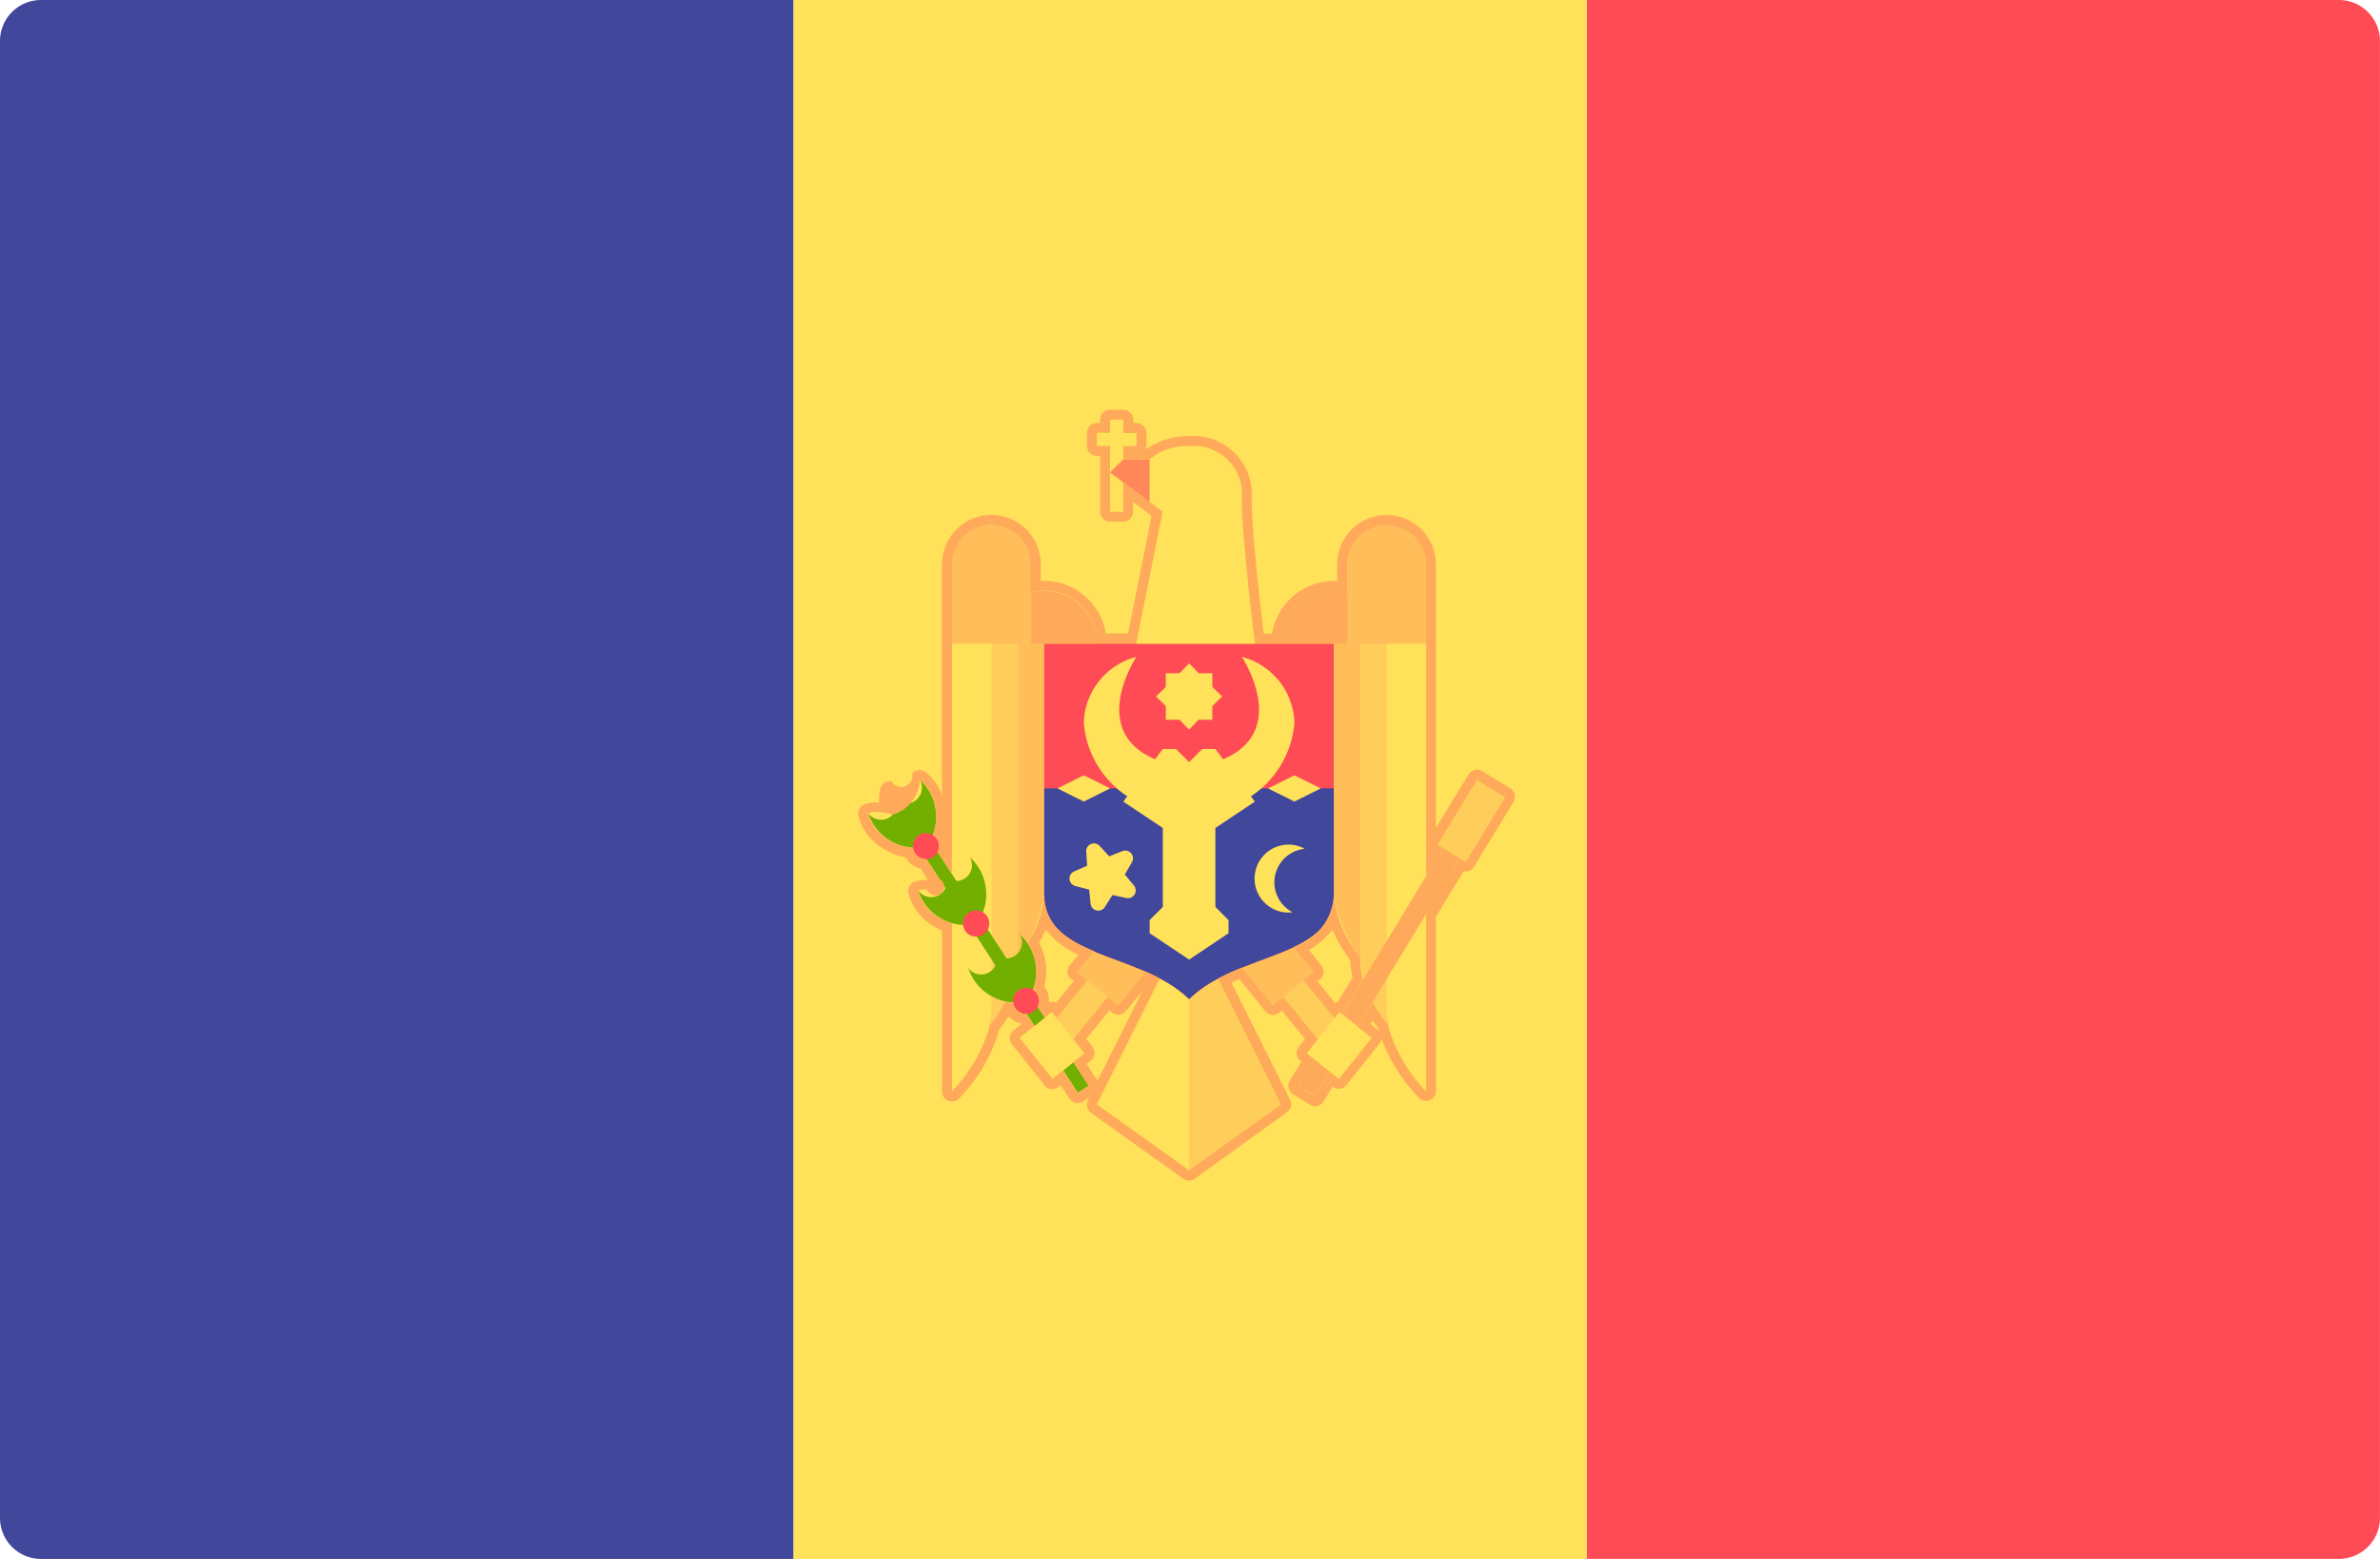
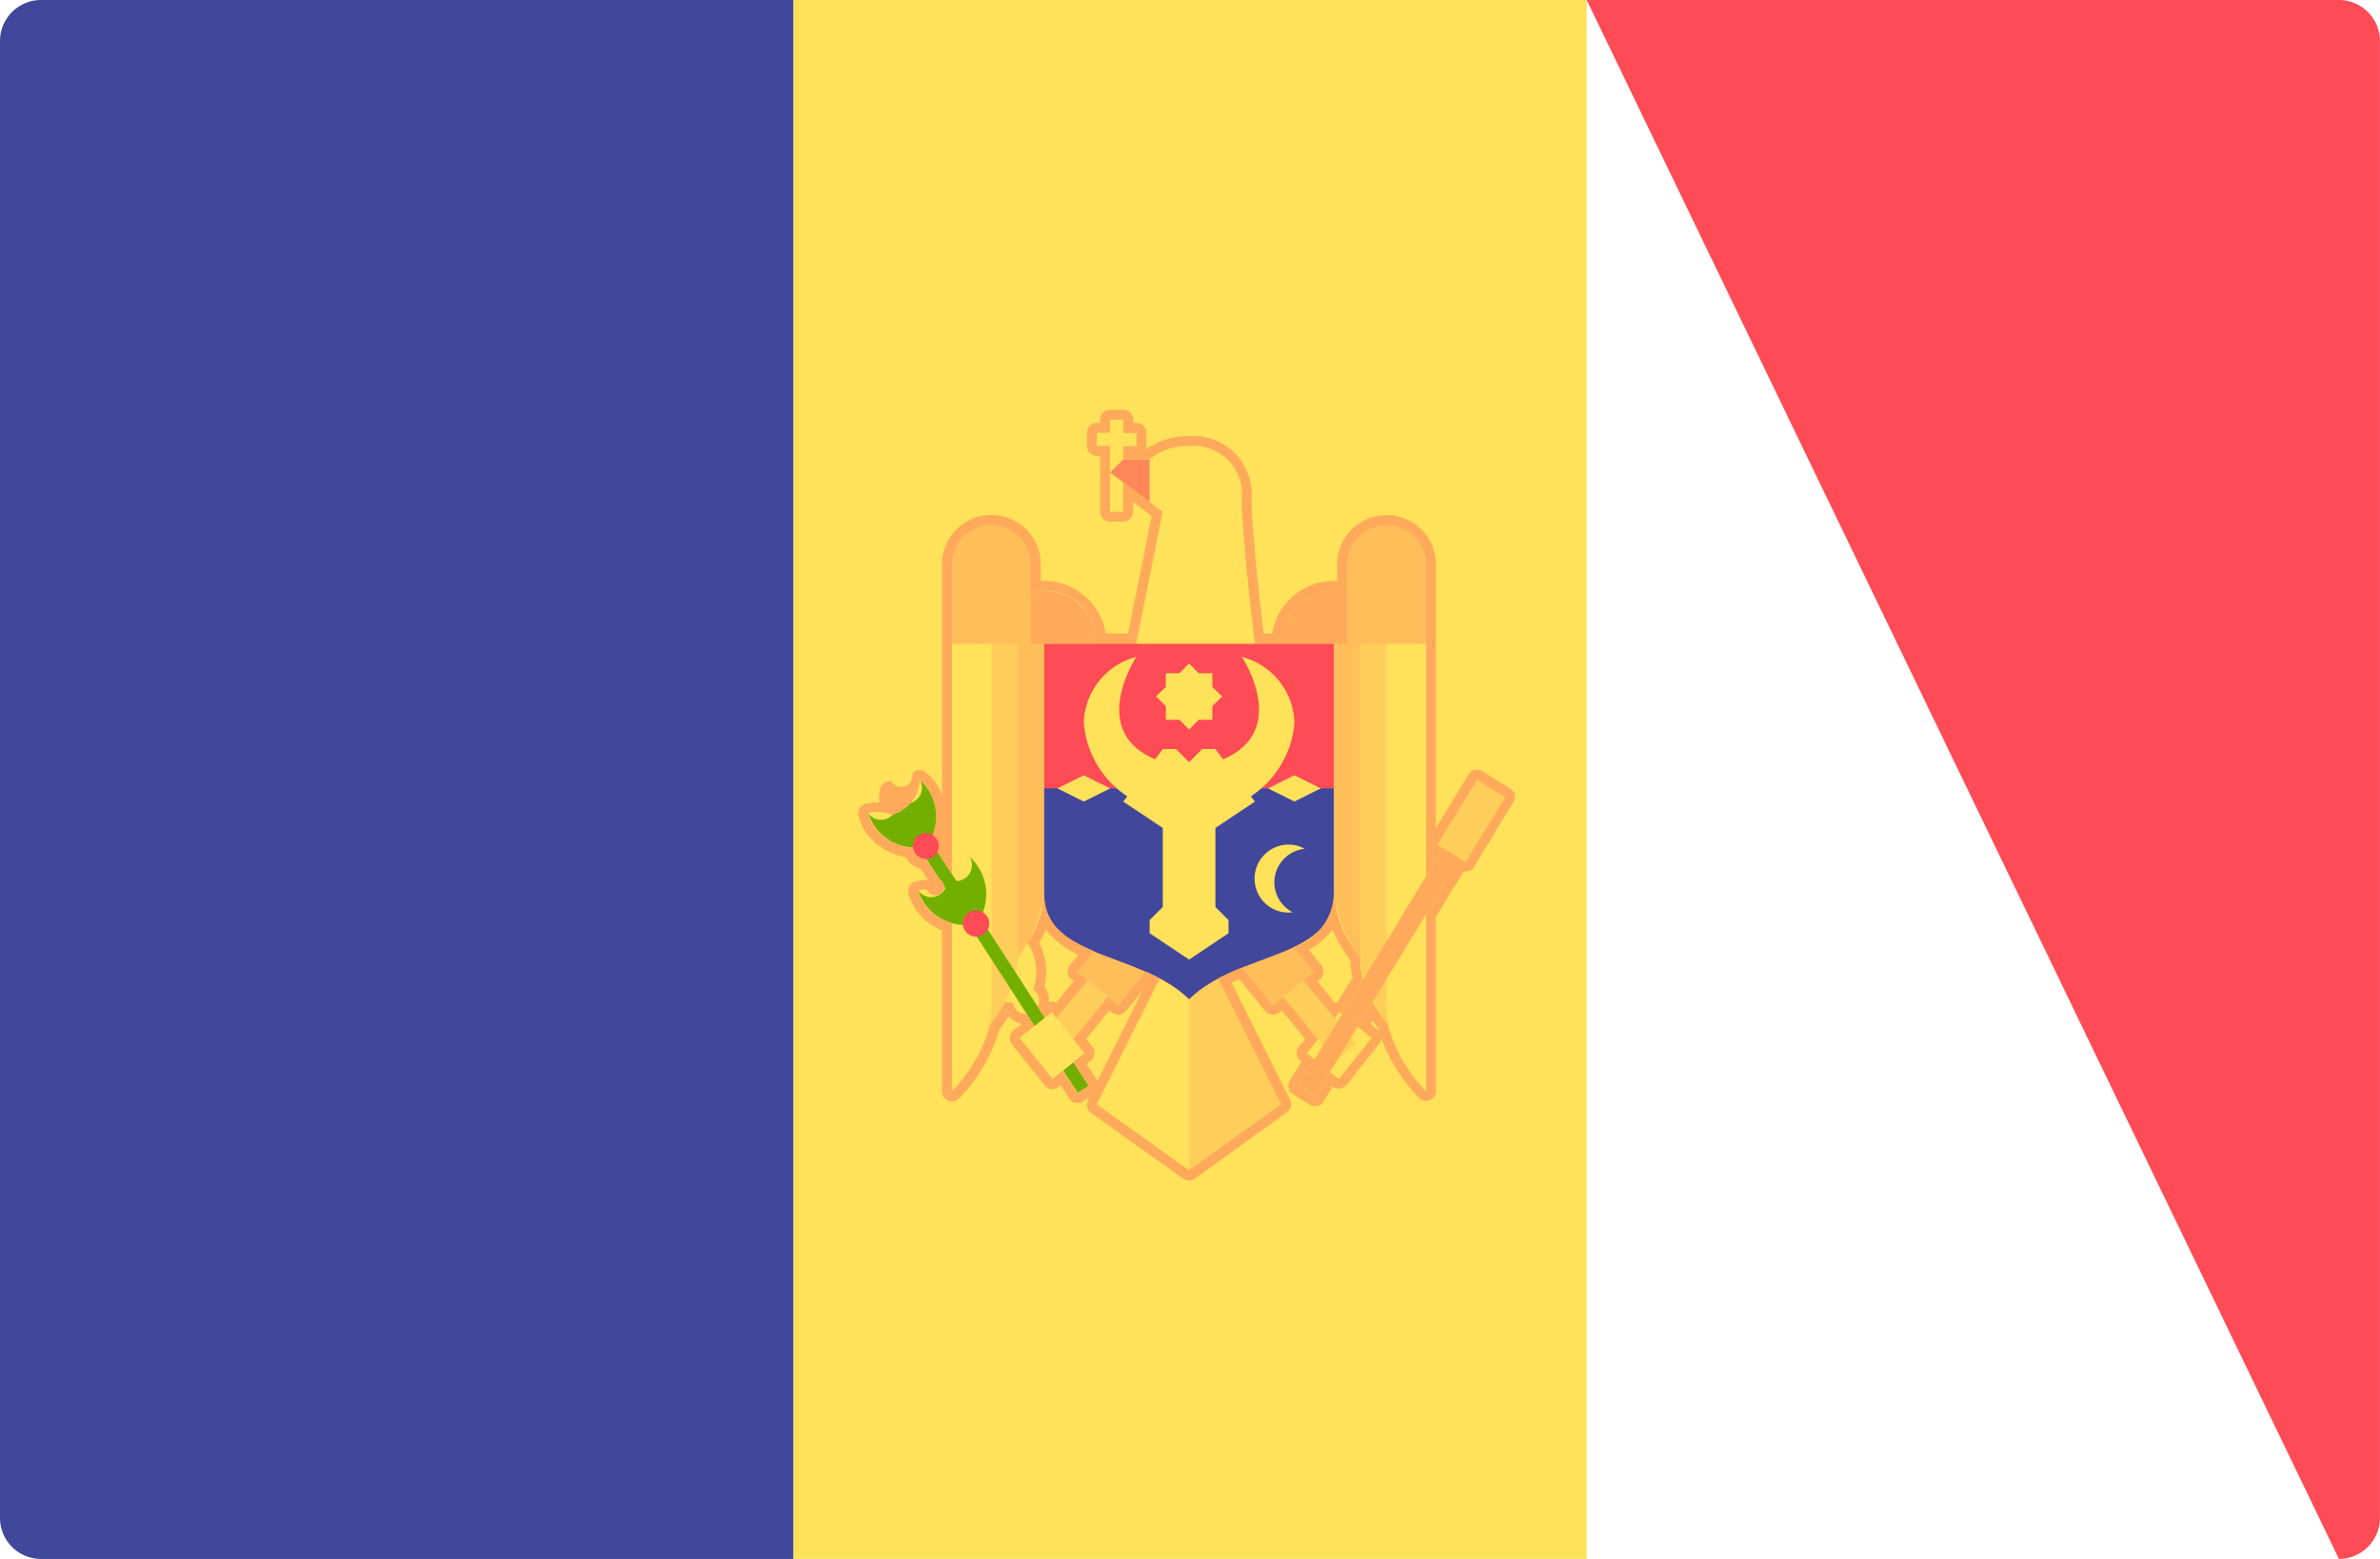
<svg xmlns="http://www.w3.org/2000/svg" width="45.789" height="30" viewBox="0 0 45.789 30">
  <g id="_212-moldova" data-name="212-moldova" transform="translate(0 -88.273)">
-     <path id="Path_864" data-name="Path 864" d="M341.333,88.273h14.473a.79.79,0,0,1,.789.789v28.421a.79.79,0,0,1-.789.789H341.333Z" transform="translate(-310.807)" fill="#ff4b55" />
+     <path id="Path_864" data-name="Path 864" d="M341.333,88.273h14.473a.79.79,0,0,1,.789.789v28.421a.79.79,0,0,1-.789.789Z" transform="translate(-310.807)" fill="#ff4b55" />
    <rect id="Rectangle_563" data-name="Rectangle 563" width="15.263" height="30" transform="translate(15.263 88.273)" fill="#ffe15a" />
    <path id="Path_865" data-name="Path 865" d="M.789,88.273H15.263v30H.789A.79.79,0,0,1,0,117.483V89.062A.789.789,0,0,1,.789,88.273Z" fill="#41479b" />
    <rect id="Rectangle_564" data-name="Rectangle 564" width="0.507" height="2.832" transform="translate(26.085 108.363) rotate(140.808)" fill="#ffcd5a" />
    <rect id="Rectangle_565" data-name="Rectangle 565" width="1.013" height="1.246" transform="translate(25.278 106.975) rotate(140.832)" fill="#ffbe5a" />
    <rect id="Rectangle_566" data-name="Rectangle 566" width="0.507" height="2.832" transform="translate(21.713 106.168) rotate(39.192)" fill="#ffcd5a" />
    <rect id="Rectangle_567" data-name="Rectangle 567" width="1.013" height="1.246" transform="translate(21.516 106.009) rotate(39.168)" fill="#ffbe5a" />
    <path id="Path_866" data-name="Path 866" d="M237.244,297.583l-1.267,2.533,1.773,1.267v-3.547Z" transform="translate(-214.873 -190.591)" fill="#ffe15a" />
    <path id="Path_867" data-name="Path 867" d="M256.312,297.583l1.267,2.533-1.773,1.267v-3.547Z" transform="translate(-232.928 -190.591)" fill="#ffcd5a" />
    <path id="Path_868" data-name="Path 868" d="M216.148,230.52v-6.587h.76V229A2.653,2.653,0,0,1,216.148,230.52Z" transform="translate(-196.818 -123.528)" fill="#ffbe5a" />
    <path id="Path_869" data-name="Path 869" d="M210.482,231.786v-7.853h.76v6.333A2.654,2.654,0,0,1,210.482,231.786Z" transform="translate(-191.658 -123.528)" fill="#ffcd5a" />
    <path id="Path_870" data-name="Path 870" d="M204.817,232.8v-8.867h.76v7.347A2.654,2.654,0,0,1,204.817,232.8Z" transform="translate(-186.5 -123.529)" fill="#ffe15a" />
    <path id="Path_871" data-name="Path 871" d="M224.646,226.766v4.813c0,1.267,1.837,1.1,2.787,2.027.95-.929,2.787-.76,2.787-2.027v-4.813Z" transform="translate(-204.556 -126.107)" fill="#ff4b55" />
    <path id="Path_872" data-name="Path 872" d="M224.646,257.925v2.027c0,1.267,1.837,1.1,2.787,2.027.95-.929,2.787-.76,2.787-2.027v-2.027Z" transform="translate(-204.556 -154.48)" fill="#41479b" />
    <g id="Group_552" data-name="Group 552" transform="translate(20.344 96.859)">
      <path id="Path_873" data-name="Path 873" d="M242.909,253.48l-.76-.507v-.253l.253-.253v-1.52l-.76-.507.76-1.013h.253l.253.253.253-.253h.253l.76,1.013-.76.507v1.52l.253.253v.253Z" transform="translate(-240.375 -243.6)" fill="#ffe15a" />
      <path id="Path_874" data-name="Path 874" d="M234.157,229.6a1.352,1.352,0,0,0-1.013,1.267,1.874,1.874,0,0,0,1.013,1.52l.507-.76C233.144,231.119,234.157,229.6,234.157,229.6Z" transform="translate(-232.637 -225.546)" fill="#ffe15a" />
      <path id="Path_875" data-name="Path 875" d="M261.978,229.6a1.352,1.352,0,0,1,1.013,1.267,1.874,1.874,0,0,1-1.013,1.52l-.507-.76C262.991,231.119,261.978,229.6,261.978,229.6Z" transform="translate(-258.431 -225.546)" fill="#ffe15a" />
      <path id="Path_876" data-name="Path 876" d="M227.478,255.346l.507.253.507-.253-.507-.253Z" transform="translate(-227.478 -248.76)" fill="#ffe15a" />
      <path id="Path_877" data-name="Path 877" d="M272.8,255.346l.507.253.507-.253-.507-.253Z" transform="translate(-268.748 -248.76)" fill="#ffe15a" />
      <path id="Path_878" data-name="Path 878" d="M249.357,231.015l.184.189.264,0,0,.264.189.184-.189.184,0,.264-.264,0-.184.189-.184-.189-.264,0,0-.264-.189-.184.189-.184,0-.264.264,0Z" transform="translate(-246.824 -226.835)" fill="#ffe15a" />
-       <path id="Path_879" data-name="Path 879" d="M230.652,269.789l.183.2.254-.1a.149.149,0,0,1,.184.213l-.137.237.174.211a.149.149,0,0,1-.146.241l-.267-.057-.146.231a.149.149,0,0,1-.274-.064l-.028-.272-.265-.068a.149.149,0,0,1-.024-.281l.25-.111-.017-.273A.149.149,0,0,1,230.652,269.789Z" transform="translate(-229.839 -262.096)" fill="#ffe15a" />
      <path id="Path_880" data-name="Path 880" d="M270.3,270.608a.652.652,0,0,1,.571-.523.646.646,0,0,0-.184-.069.654.654,0,0,0-.249,1.285.645.645,0,0,0,.2.005A.652.652,0,0,1,270.3,270.608Z" transform="translate(-266.115 -262.337)" fill="#ffe15a" />
      <path id="Path_881" data-name="Path 881" d="M239.316,188.075l.507-2.533-1.013-.76.253-.253h.507a1.11,1.11,0,0,1,.76-.253.928.928,0,0,1,1.013,1.013c0,.76.253,2.787.253,2.787h-2.28Z" transform="translate(-237.796 -184.275)" fill="#ffe15a" />
    </g>
    <path id="Path_882" data-name="Path 882" d="M214.329,215.435a1.013,1.013,0,0,0-1.013,1.013h2.027A1.014,1.014,0,0,0,214.329,215.435Z" transform="translate(-194.239 -115.79)" fill="#ffaa5a" />
    <g id="Group_553" data-name="Group 553" transform="translate(18.317 98.379)">
      <path id="Path_883" data-name="Path 883" d="M206.337,203.552h-1.52v-1.686a.594.594,0,0,1,.594-.594h.333a.594.594,0,0,1,.594.594v1.686Z" transform="translate(-204.817 -201.272)" fill="#ffbe5a" />
      <path id="Path_884" data-name="Path 884" d="M287.725,230.52v-6.587h-.76V229A2.653,2.653,0,0,0,287.725,230.52Z" transform="translate(-279.618 -221.906)" fill="#ffbe5a" />
    </g>
    <path id="Path_885" data-name="Path 885" d="M293.39,231.786v-7.853h-.76v6.333A2.654,2.654,0,0,0,293.39,231.786Z" transform="translate(-266.46 -123.528)" fill="#ffcd5a" />
    <path id="Path_886" data-name="Path 886" d="M299.056,232.8v-8.867h-.76v7.347A2.653,2.653,0,0,0,299.056,232.8Z" transform="translate(-271.619 -123.529)" fill="#ffe15a" />
    <path id="Path_887" data-name="Path 887" d="M276.646,215.435a1.013,1.013,0,0,1,1.013,1.013h-2.027A1.013,1.013,0,0,1,276.646,215.435Z" transform="translate(-250.983 -115.79)" fill="#ffaa5a" />
    <path id="Path_888" data-name="Path 888" d="M289.8,203.552h1.52v-1.686a.594.594,0,0,0-.594-.594h-.332a.594.594,0,0,0-.594.594v1.686Z" transform="translate(-263.881 -102.893)" fill="#ffbe5a" />
    <rect id="Rectangle_568" data-name="Rectangle 568" width="0.38" height="6.821" transform="translate(28.526 103.346) rotate(31.339)" fill="#ffaa5a" />
-     <rect id="Rectangle_569" data-name="Rectangle 569" width="1.013" height="0.792" transform="translate(26.389 108.243) rotate(128.638)" fill="#ffe15a" />
    <rect id="Rectangle_570" data-name="Rectangle 570" width="0.633" height="1.462" transform="matrix(0.854, 0.52, -0.52, 0.854, 28.414, 103.28)" fill="#ffcd5a" />
    <g id="Group_554" data-name="Group 554" transform="translate(17.159 103.635)">
      <rect id="Rectangle_571" data-name="Rectangle 571" width="6.587" height="0.253" transform="translate(0.213) rotate(57.119)" fill="#73af00" />
-       <path id="Path_889" data-name="Path 889" d="M209.289,289.383a.307.307,0,1,1-.568.211.307.307,0,1,1-.426.431.963.963,0,0,0,1.088.649l.052-.034a.963.963,0,0,0-.146-1.258Z" transform="translate(-206.826 -286.76)" fill="#73af00" />
    </g>
-     <circle id="Ellipse_167" data-name="Ellipse 167" cx="0.253" cy="0.253" r="0.253" transform="translate(19.489 107.281)" fill="#ff4b55" />
    <path id="Path_890" data-name="Path 890" d="M198.524,272.731a.307.307,0,1,1-.568.211.307.307,0,1,1-.426.431.963.963,0,0,0,1.088.649l.052-.034a.963.963,0,0,0-.146-1.258Z" transform="translate(-179.865 -167.962)" fill="#73af00" />
    <circle id="Ellipse_168" data-name="Ellipse 168" cx="0.253" cy="0.253" r="0.253" transform="translate(18.526 105.792)" fill="#ff4b55" />
    <path id="Path_891" data-name="Path 891" d="M187.76,256.079a.307.307,0,1,1-.568.211.307.307,0,1,1-.426.431.963.963,0,0,0,1.088.649l.052-.034a.963.963,0,0,0-.145-1.258Z" transform="translate(-170.063 -152.799)" fill="#73af00" />
    <circle id="Ellipse_169" data-name="Ellipse 169" cx="0.253" cy="0.253" r="0.253" transform="translate(17.563 104.303)" fill="#ff4b55" />
    <g id="Group_555" data-name="Group 555" transform="translate(19.619 96.353)">
      <rect id="Rectangle_572" data-name="Rectangle 572" width="1.013" height="0.792" transform="translate(0.619 11.397) rotate(51.362)" fill="#ffe15a" />
      <rect id="Rectangle_573" data-name="Rectangle 573" width="0.253" height="1.773" transform="translate(1.738 0)" fill="#ffe15a" />
      <rect id="Rectangle_574" data-name="Rectangle 574" width="0.76" height="0.253" transform="translate(1.484 0.253)" fill="#ffe15a" />
    </g>
    <path id="Path_892" data-name="Path 892" d="M238.809,187.362l.76.57v-.823h-.507Z" transform="translate(-217.452 -89.997)" fill="#ff875a" />
    <path id="Path_893" data-name="Path 893" d="M189.737,176.676v.253h.253v.253h-.253v.253h.507a1.11,1.11,0,0,1,.76-.253.928.928,0,0,1,1.013,1.013c0,.76.253,2.787.253,2.787h.507a1.013,1.013,0,0,1,1.013-1.013,1,1,0,0,1,.253.036v-.542a.76.76,0,0,1,1.52,0v5.994l.327-.537-.108-.066.76-1.249.108.066h0l.162.1.271.165-.76,1.249-.108-.066-.652,1.071V189.6a2.958,2.958,0,0,1-.734-1.278,3.3,3.3,0,0,1-.293-.443l-.29.476.27.215-.633.792-.168-.134-.286.47-.325-.2.312-.512-.151-.121.215-.27-.665-.815-.2.16-.591-.725a4.813,4.813,0,0,0-.462.212l1.212,2.423L191,191.116l-1.773-1.267,1.212-2.423c-.089-.047-.18-.092-.273-.133l-.527.647-.2-.16-.665.815.215.27-.215.172.294.455-.213.138-.28-.433-.2.163-.633-.792.284-.227-.151-.233h-.011a.243.243,0,0,1-.249-.213.845.845,0,0,1-.146-.022,3.3,3.3,0,0,1-.295.446,2.956,2.956,0,0,1-.734,1.278v-3.232a1.061,1.061,0,0,1-.23-.1.861.861,0,0,1-.422-.528.6.6,0,0,1,.175-.025.167.167,0,1,0,.235-.2l-.249-.385h-.011a.243.243,0,0,1-.249-.213.982.982,0,0,1-.442-.14.861.861,0,0,1-.422-.528.6.6,0,0,1,.175-.025.891.891,0,0,1,.294.053.718.718,0,0,0,.525-.672.861.861,0,0,1,.309.6.979.979,0,0,1-.054.461.243.243,0,0,1,.088.324l.249.385.029.018v-5.931a.76.76,0,1,1,1.52,0v.542a1,1,0,0,1,1.267.977h.76l.507-2.533-.253-.19-.507-.38v.57h-.253v-1.267h-.253v-.253h.253v-.253h.254M193.8,188.19l.094-.117.05.04.408-.671a1.378,1.378,0,0,1-.058-.379v-.045a2.2,2.2,0,0,1-.507-1.222,1.1,1.1,0,0,1-.776,1.025l.39.479-.2.16.6.73m-5.576-.009.135-.108.094.117.6-.73-.2-.16.322-.4c-.541-.226-.962-.5-.962-1.108a1.888,1.888,0,0,1-.319.949,1.009,1.009,0,0,1,.106.9.243.243,0,0,1,.088.324l.137.212m1.509-11.695h-.253a.19.19,0,0,0-.19.19v.063h-.063a.19.19,0,0,0-.19.19v.253a.19.19,0,0,0,.19.19h.063v1.077a.19.19,0,0,0,.19.19h.253a.19.19,0,0,0,.19-.19v-.19l.2.152.157.118-.453,2.263H189.4a1.205,1.205,0,0,0-1.188-1.013l-.063,0v-.319a.95.95,0,1,0-1.9,0V183.9a.934.934,0,0,0-.32-.447.19.19,0,0,0-.253.029.216.216,0,0,1-.4.149l-.03,0a.19.19,0,0,0-.183.141.8.8,0,0,0-.023.267H185a.785.785,0,0,0-.231.033.19.19,0,0,0-.13.218,1.047,1.047,0,0,0,.511.655,1.2,1.2,0,0,0,.4.151q.008.016.018.031a.434.434,0,0,0,.272.188l.138.214h-.014a.785.785,0,0,0-.231.033.19.19,0,0,0-.13.218,1.047,1.047,0,0,0,.511.655,1.117,1.117,0,0,0,.137.069v3.1a.19.19,0,0,0,.325.134,3.17,3.17,0,0,0,.777-1.331q.1-.126.177-.253a.437.437,0,0,0,.236.14l.008.013-.15.12a.19.19,0,0,0-.03.267l.633.792a.19.19,0,0,0,.127.07h.021a.189.189,0,0,0,.119-.042l.04-.032.166.257a.19.19,0,0,0,.12.083.19.19,0,0,0,.143-.026l.123-.079-.028.056a.19.19,0,0,0,.059.24l1.773,1.267a.19.19,0,0,0,.221,0L192.887,190a.19.19,0,0,0,.059-.24l-1.127-2.253q.072-.034.15-.067l.5.616a.19.19,0,0,0,.267.027l.049-.04.448.549-.12.15a.19.19,0,0,0,.03.267l.021.017-.225.369a.19.19,0,0,0,.064.261l.325.2a.19.19,0,0,0,.1.028.186.186,0,0,0,.045-.005.19.19,0,0,0,.117-.086l.174-.286a.19.19,0,0,0,.266-.03l.633-.792a.19.19,0,0,0,.04-.1,3.353,3.353,0,0,0,.724,1.142.19.19,0,0,0,.325-.134V186.24l.531-.872a.192.192,0,0,0,.039,0,.19.19,0,0,0,.163-.091l.76-1.249a.19.19,0,0,0-.064-.261l-.271-.165-.162-.1-.108-.066a.19.19,0,0,0-.261.064l-.627,1.03v-5.072a.95.95,0,0,0-1.9,0v.319l-.063,0a1.205,1.205,0,0,0-1.188,1.013h-.163c-.06-.5-.232-1.983-.232-2.6a1.119,1.119,0,0,0-1.2-1.2,1.375,1.375,0,0,0-.828.253h-.006a.191.191,0,0,0,.011-.063v-.253a.19.19,0,0,0-.19-.19h-.063v-.063a.191.191,0,0,0-.19-.19Zm-1.618,10.259a2.741,2.741,0,0,0,.128-.253,1.7,1.7,0,0,0,.629.483l-.166.2a.19.19,0,0,0,.027.267l.049.04-.339.415a.19.19,0,0,0-.062-.018h-.021a.191.191,0,0,0-.056.008.431.431,0,0,0-.067-.274l-.021-.029a1.212,1.212,0,0,0-.1-.843Zm5.19.136a1.482,1.482,0,0,0,.453-.387,3.141,3.141,0,0,0,.345.587,1.493,1.493,0,0,0,.044.33l-.288.474a.186.186,0,0,0-.049.016l-.339-.415.049-.04a.19.19,0,0,0,.027-.267l-.243-.3Zm-3.667,1.248a.19.19,0,0,0,.147-.07l.32-.393-.867,1.734-.008-.013-.2-.311.081-.065a.19.19,0,0,0,.03-.267l-.12-.15.448-.549.049.04a.187.187,0,0,0,.12.043Zm4.854.178.041-.068q.054.08.115.16c0,.016.007.032.011.048a.191.191,0,0,0-.029-.029l-.139-.111Z" transform="translate(-168.126 -80.324)" fill="#ffaa5a" />
  </g>
</svg>